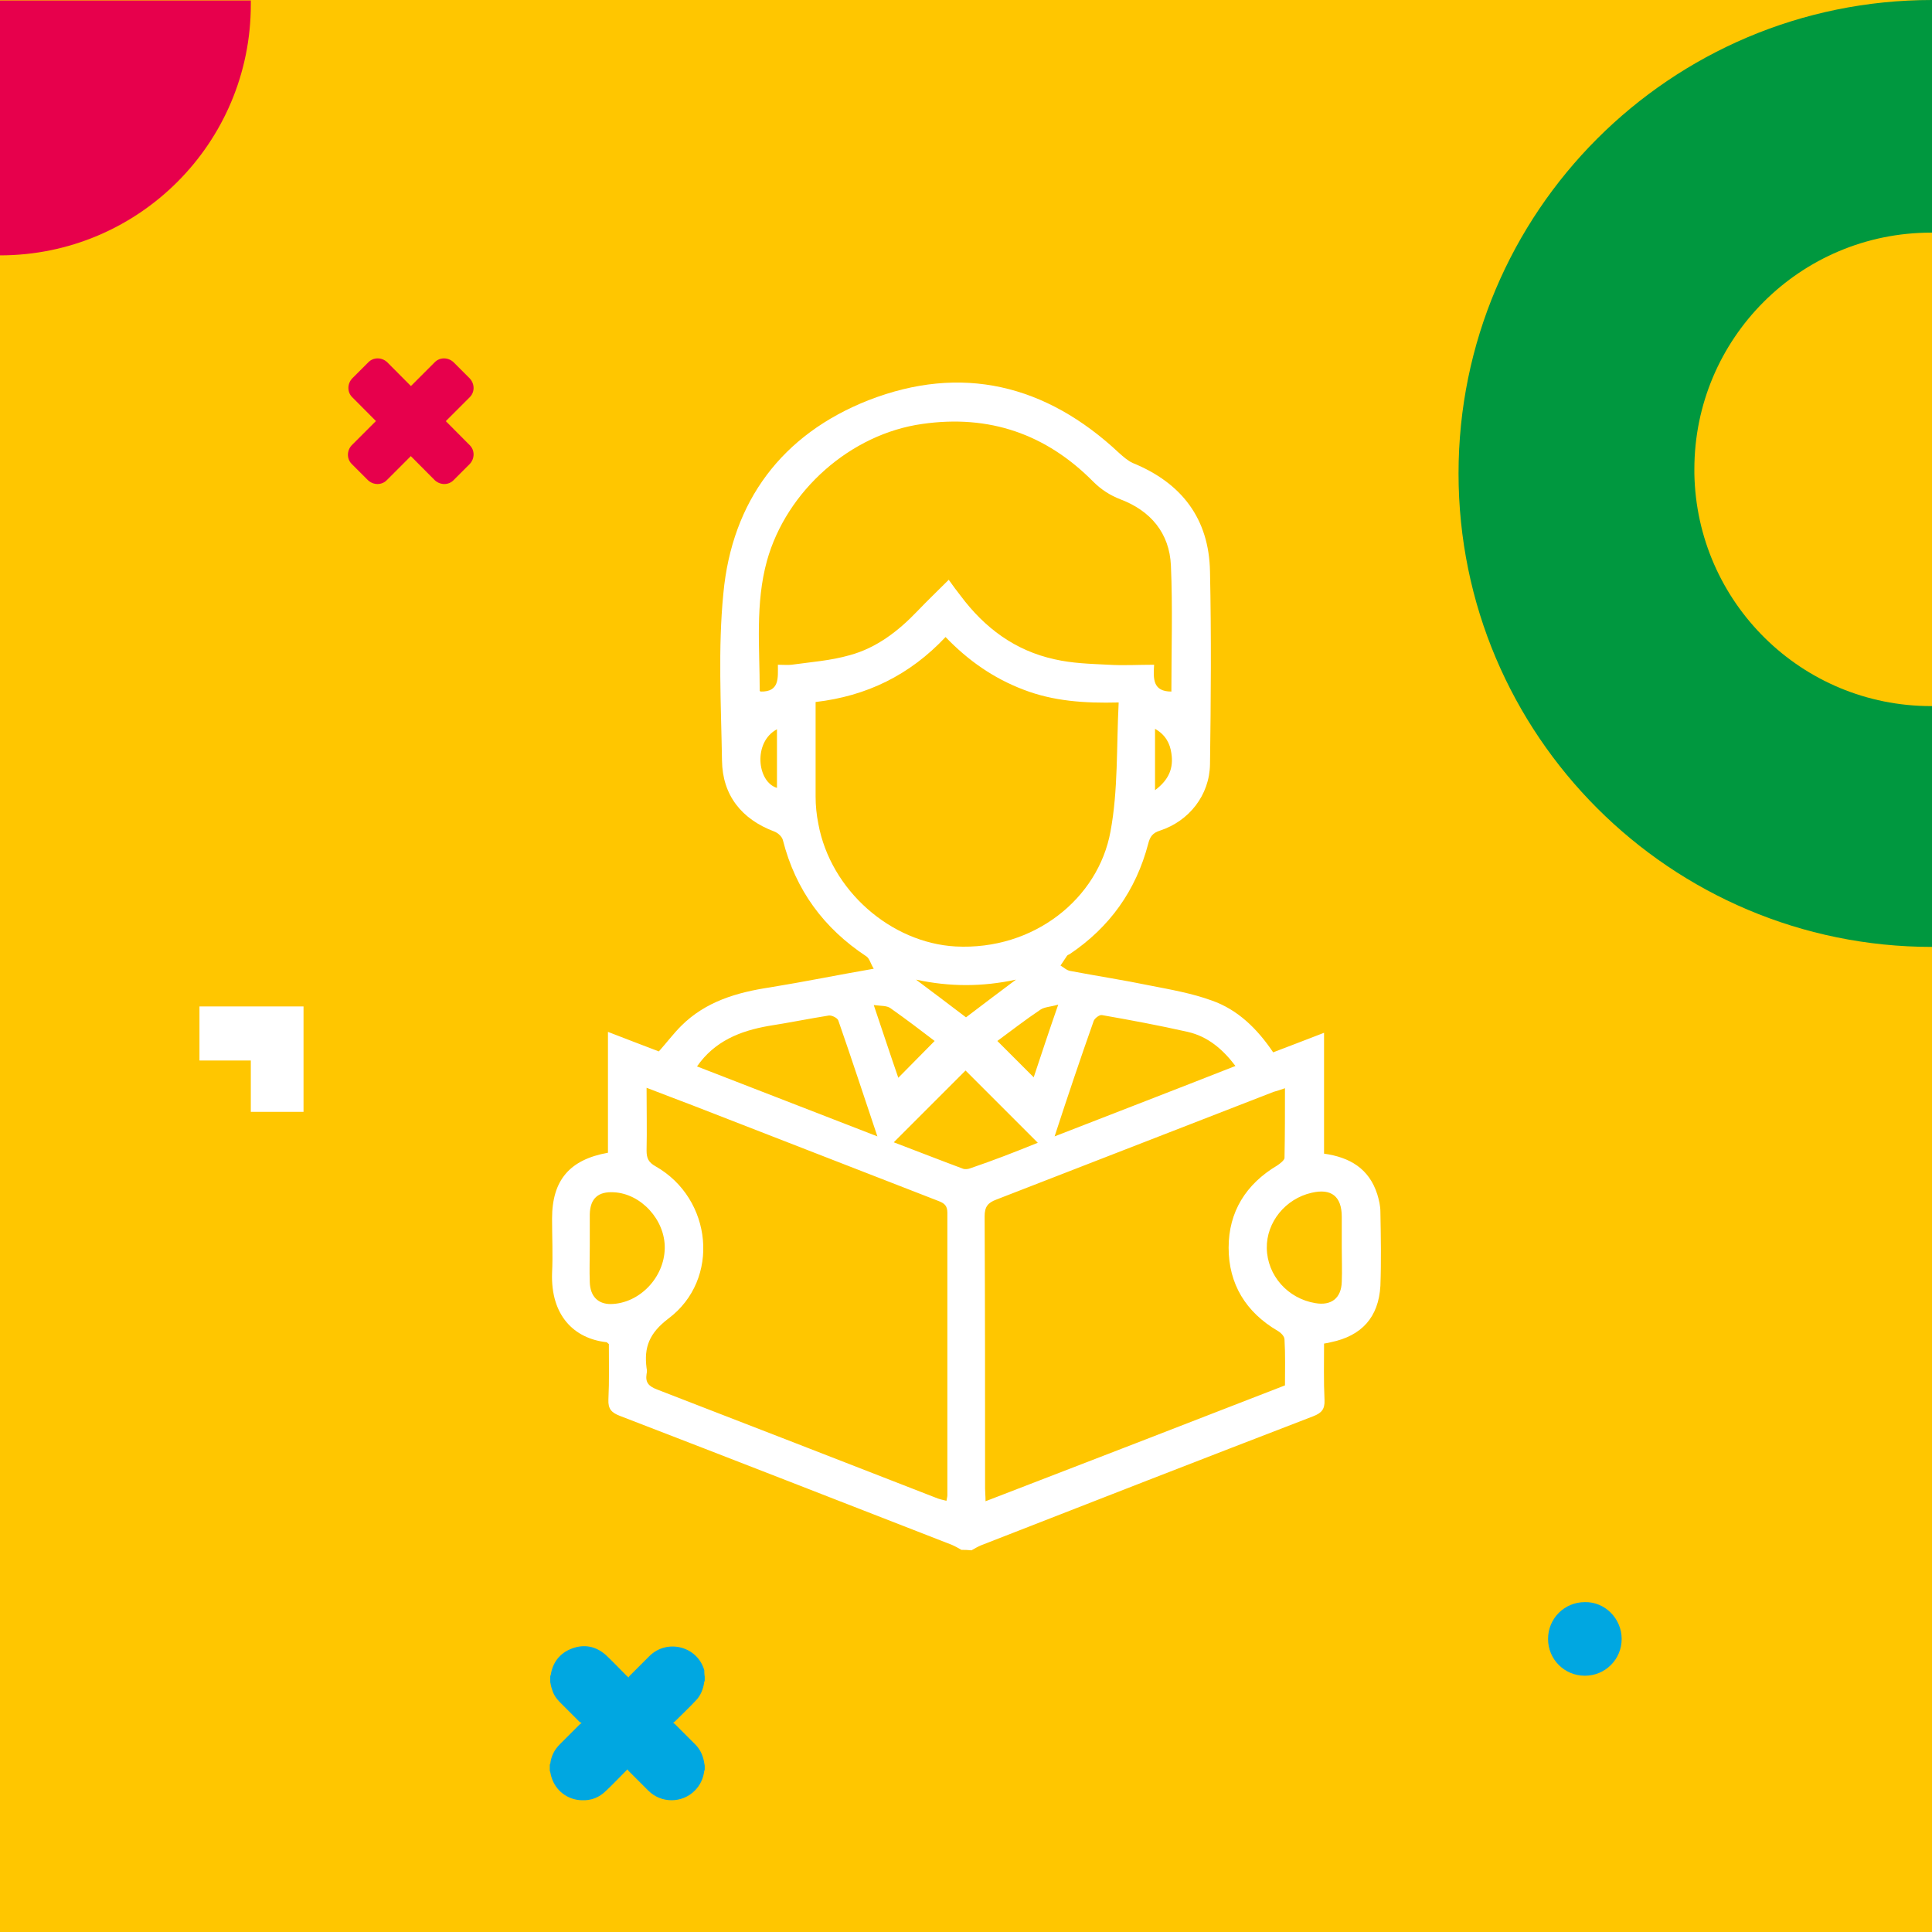
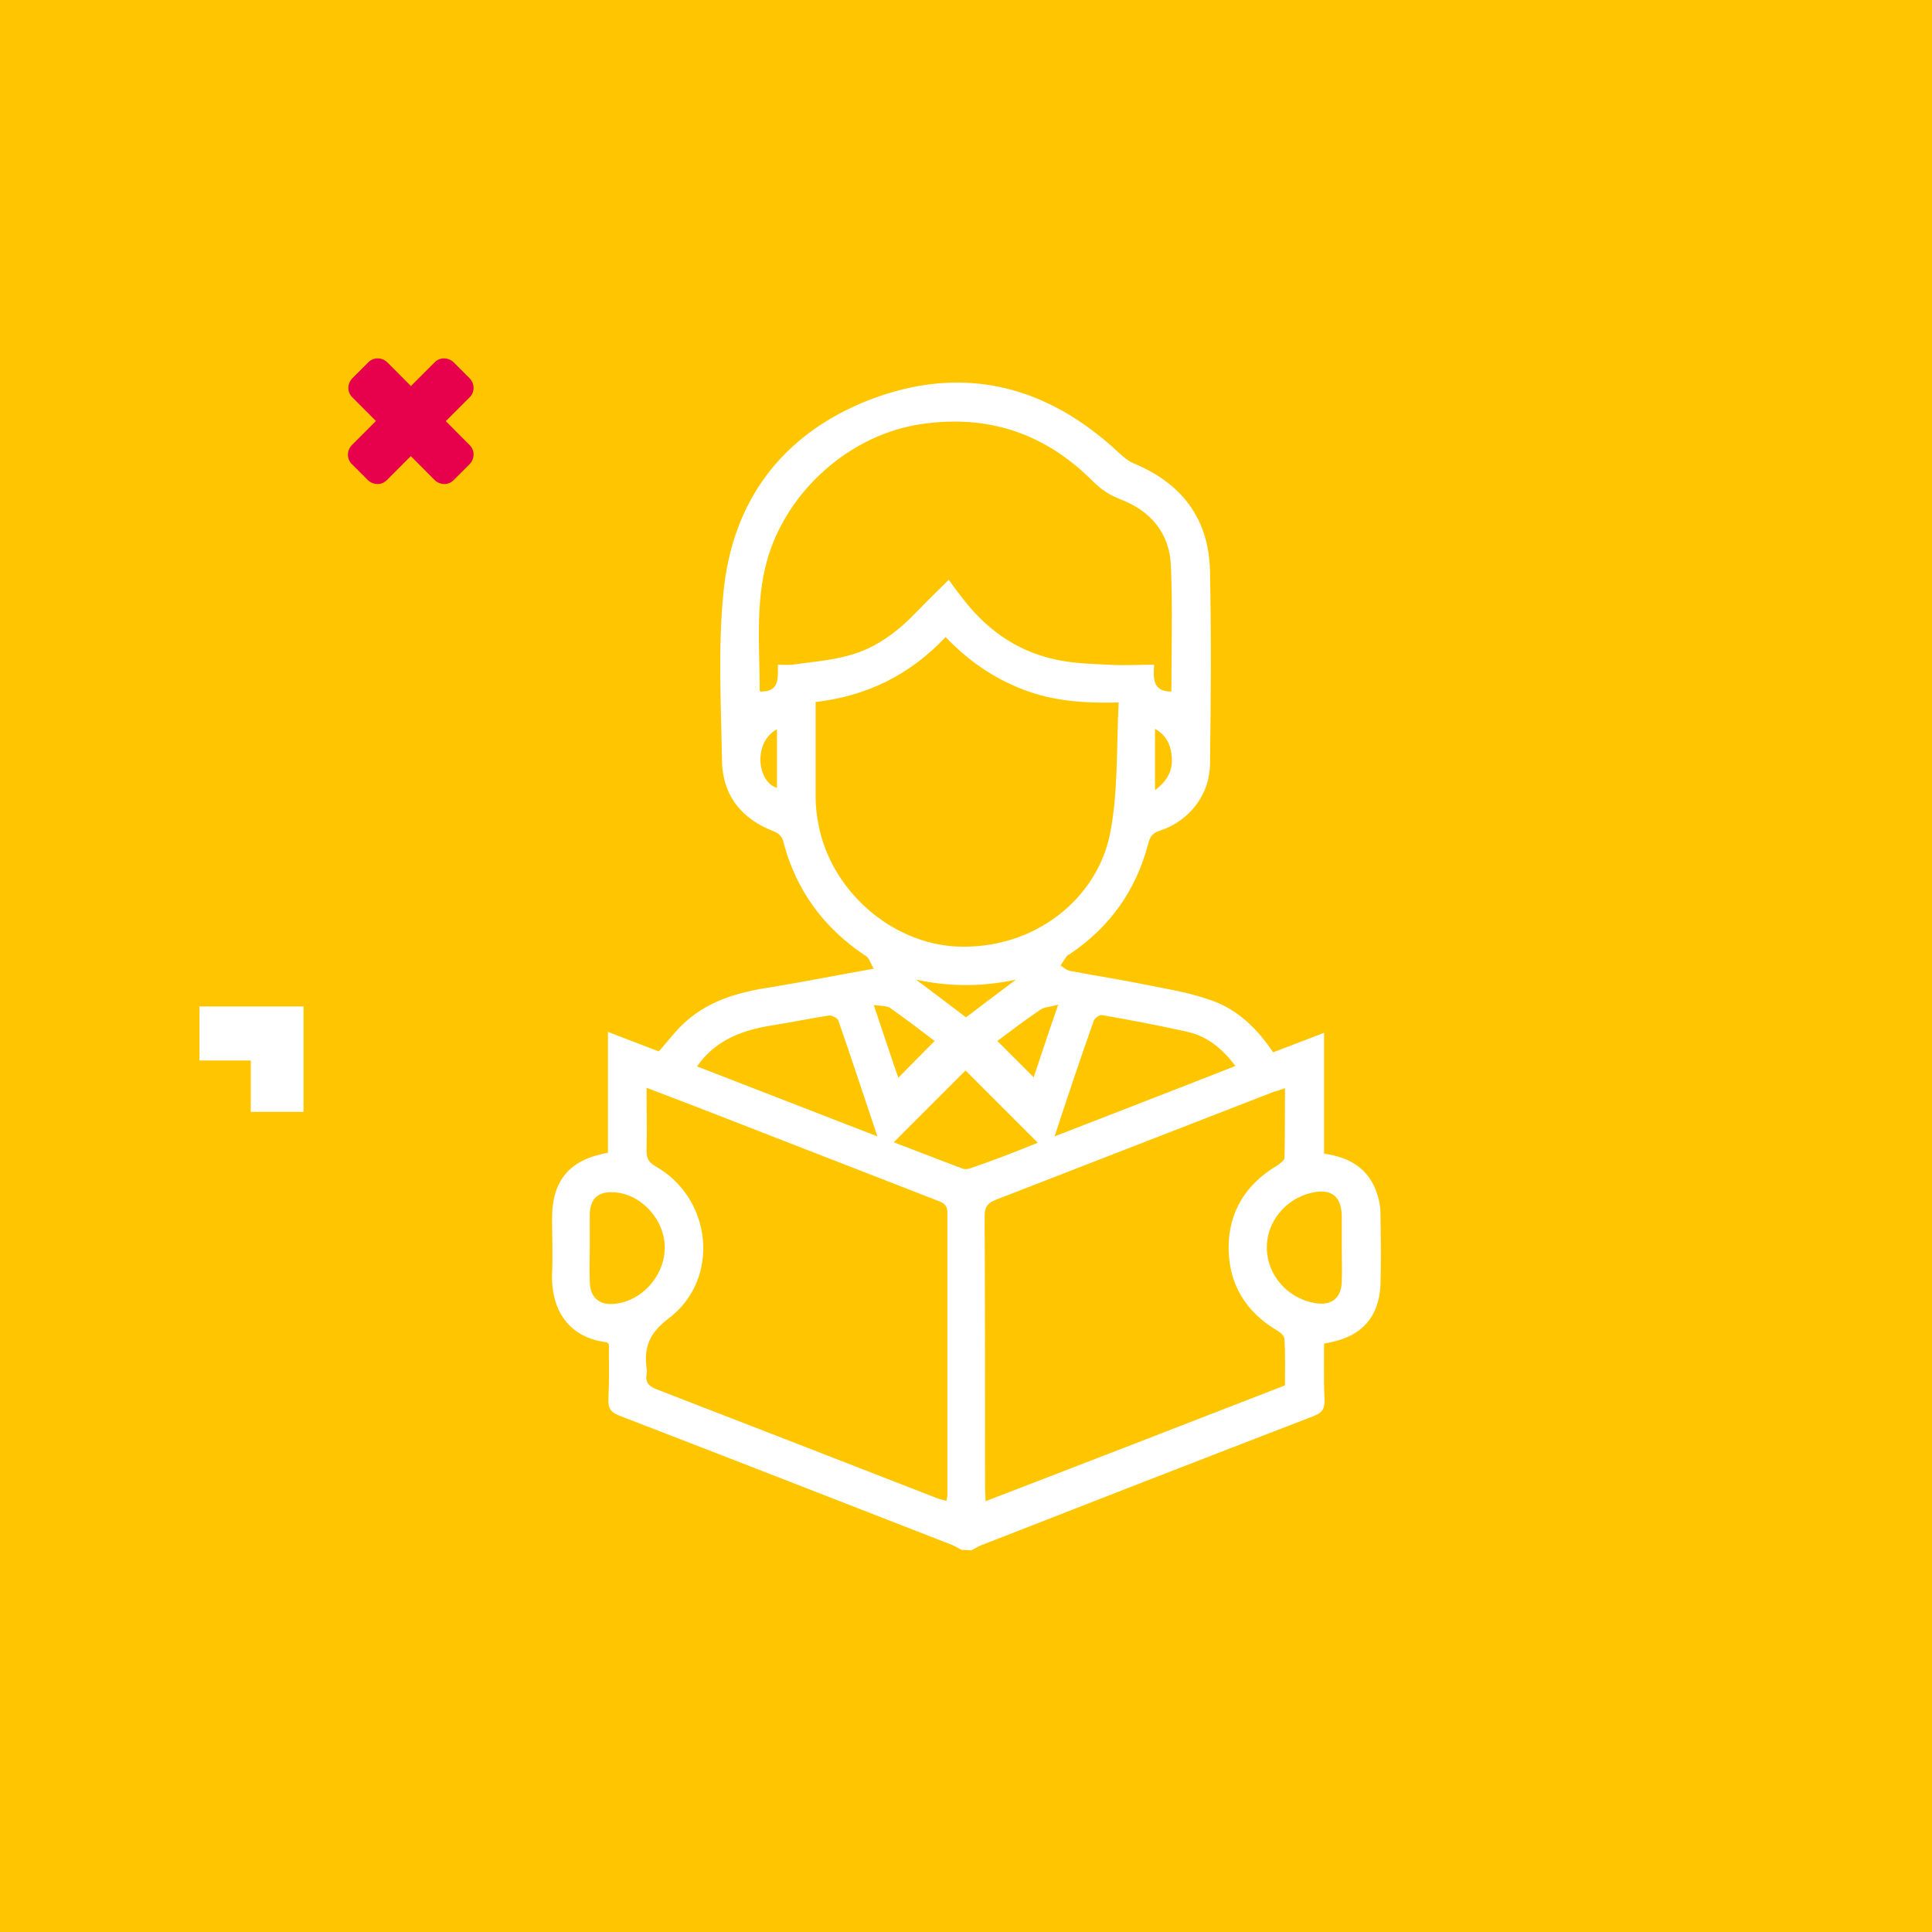
<svg xmlns="http://www.w3.org/2000/svg" version="1.1" id="Capa_1" x="0px" y="0px" viewBox="0 0 425.2 425.2" style="enable-background:new 0 0 425.2 425.2;" xml:space="preserve">
  <style type="text/css">
	.st0{fill:#FFC600;}
	.st1{fill:#FFFFFF;}
	.st2{fill:#E7004C;}
	.st3{fill:#00983F;}
	.st4{fill:#00A7E1;}
</style>
  <rect class="st0" width="425.2" height="425.2" />
  <path class="st1" d="M211.6,341.1c-0.7-0.4-1.4-0.8-2.1-1.1c-24.4-9.5-48.7-19-73.1-28.4c-1.8-0.7-2.6-1.5-2.5-3.6  c0.2-4.1,0.1-8.2,0.1-12.2c-0.3-0.2-0.4-0.4-0.5-0.4c-7.2-0.8-12.3-5.9-12-15.2c0.2-4,0-8,0-12c0-8.5,3.9-13,12.3-14.5  c0-8.7,0-17.4,0-26.6c3.9,1.5,7.5,2.9,11.2,4.3c1.7-1.9,3.2-3.9,4.9-5.6c5.4-5.4,12.3-7.4,19.6-8.5c7.4-1.2,14.7-2.7,22.8-4.1  c-0.7-1.1-0.9-2.2-1.6-2.7c-9.4-6.2-15.6-14.6-18.4-25.6c-0.2-0.8-1.1-1.6-1.9-1.9c-7.2-2.7-11.4-8-11.5-15.6  c-0.2-12.3-0.9-24.7,0.3-36.8c1.9-20.3,12.9-35,31.9-42.5c20.5-8,39.1-3.5,55.2,11.6c0.9,0.8,1.9,1.7,3,2.2  c10.8,4.4,16.8,12.3,17,23.9c0.3,14.1,0.2,28.2,0,42.4c-0.1,6.8-4.6,12.5-11,14.6c-1.6,0.5-2.2,1.3-2.6,2.9  c-2.7,10.3-8.5,18.4-17.3,24.3c-0.2,0.1-0.5,0.2-0.6,0.4c-0.5,0.7-0.9,1.4-1.4,2.1c0.7,0.4,1.4,1.1,2.2,1.2c5.8,1.1,11.7,2,17.5,3.2  c4.6,0.9,9.2,1.7,13.6,3.3c5.7,2,10,6.2,13.5,11.4c3.7-1.4,7.3-2.8,11.2-4.3c0,9,0,17.7,0,26.6c5.7,0.8,9.9,3.3,11.7,8.9  c0.4,1.3,0.7,2.6,0.7,3.9c0.1,5.4,0.2,10.9,0,16.3c-0.4,6.9-4.1,11-10.9,12.4c-0.4,0.1-0.8,0.2-1.5,0.3c0,4.1-0.1,8.3,0.1,12.4  c0.1,2.1-0.7,2.9-2.5,3.6c-24.4,9.4-48.8,18.9-73.1,28.4c-0.7,0.3-1.4,0.7-2.1,1.1C212.9,341.1,212.3,341.1,211.6,341.1z   M142.3,239.4c0,4.8,0.1,9.3,0,13.8c0,1.7,0.4,2.6,2,3.5c12.5,7.1,14.3,24.9,2.8,33.5c-4.2,3.2-5.4,6.3-4.8,10.9  c0.1,0.4,0.1,0.8,0,1.3c-0.3,1.9,0.5,2.7,2.3,3.4c20.4,7.9,40.8,15.8,61.3,23.8c0.7,0.3,1.5,0.5,2.4,0.7c0.1-0.6,0.2-0.9,0.2-1.2  c0-20.7,0-41.4,0-62.2c0-1.6-0.7-2.1-2-2.6c-18-7-36-14-54-21C149.1,242,145.9,240.8,142.3,239.4z M282.8,304.9  c0-3.4,0.1-6.8-0.1-10.1c0-0.7-0.8-1.5-1.5-1.9c-7-4.1-10.8-10.3-10.8-18.3c0-7.9,3.8-14,10.7-18.1c0.6-0.4,1.5-1.1,1.6-1.6  c0.1-5,0.1-10.1,0.1-15.4c-1.1,0.4-1.8,0.6-2.5,0.8c-20.3,7.9-40.7,15.8-61,23.7c-1.9,0.7-2.6,1.6-2.6,3.7c0.1,20,0.1,39.9,0.1,59.9  c0,0.8,0.1,1.6,0.1,2.8C239,321.9,260.9,313.4,282.8,304.9z M257.8,152.2c0-9.2,0.3-18.5-0.1-27.7c-0.3-7.2-4.5-12.1-11.1-14.6  c-2.3-0.9-4.2-2.1-6-3.9c-10.4-10.5-22.9-14.8-37.6-12.7c-15.8,2.2-29.9,14.7-34.2,30.1c-2.6,9.4-1.6,19.1-1.6,28.6  c0,0.1,0.2,0.2,0.2,0.2c4.2,0.1,3.8-3,3.8-5.9c1.2,0,2.2,0.1,3,0c4.3-0.6,8.6-0.9,12.8-2.1c5.9-1.6,10.7-5.3,14.9-9.7  c2.2-2.3,4.5-4.5,6.9-6.9c1,1.4,1.8,2.5,2.6,3.5c5.3,7.1,12,12.1,20.7,14c3.9,0.9,7.9,1,11.9,1.2c3.2,0.2,6.5,0,10,0  C253.8,149.4,253.7,152.2,257.8,152.2z M246.2,154.6c-7.6,0.2-14.4-0.3-20.9-2.8c-6.6-2.5-12.2-6.4-17.2-11.6  c-7.9,8.4-17.4,13-28.6,14.3c0,7.1,0,14,0,20.8c0,2,0.2,4,0.6,6c2.7,14.7,16,26.2,30.2,27c17.2,0.9,31.4-10.5,34.1-25.3  C246.1,173.9,245.7,164.4,246.2,154.6z M193.1,250.1c-3-8.9-5.7-17.2-8.6-25.5c-0.2-0.6-1.5-1.2-2.1-1.1c-4.4,0.7-8.8,1.6-13.3,2.3  c-6.2,1.1-11.8,3.3-15.7,8.9C166.5,239.8,179.5,244.8,193.1,250.1z M232.1,250.1c13.6-5.3,26.6-10.3,39.8-15.5  c-2.8-3.7-6.1-6.5-10.5-7.5c-6.2-1.4-12.6-2.6-18.9-3.7c-0.5-0.1-1.6,0.7-1.8,1.3C237.8,232.9,235,241.2,232.1,250.1z M228.4,251.5  c-5.4-5.4-10.7-10.7-15.9-15.9c-5.1,5.1-10.4,10.4-15.8,15.8c5,1.9,10.1,3.9,15.2,5.8c0.5,0.2,1.2,0.1,1.7-0.1  C218.6,255.4,223.5,253.5,228.4,251.5z M129.8,274.4c0,2.6-0.1,5.2,0,7.8c0.1,3.1,1.8,4.8,4.6,4.8c6.3-0.1,11.8-5.8,11.9-12.3  c0.1-6.2-5.2-12-11.2-12.3c-3.4-0.2-5.2,1.3-5.3,4.8C129.8,269.6,129.8,272,129.8,274.4z M295.3,274.6c0-2.3,0-4.5,0-6.8  c0-4.5-2.3-6.3-6.6-5.3c-5.8,1.3-10,6.5-9.9,12.2c0.1,6,4.6,11.1,10.7,12.1c3.5,0.6,5.7-1.1,5.8-4.7  C295.4,279.6,295.3,277.1,295.3,274.6z M197.7,237.2c2.7-2.7,5.3-5.4,8-8.1c-3-2.3-6.3-4.8-9.7-7.2c-0.8-0.6-2.1-0.5-3.7-0.7  C194.3,227.1,196,232.3,197.7,237.2z M219.5,229.1c2.7,2.7,5.4,5.4,8,8c1.6-4.8,3.3-10,5.4-16c-1.7,0.5-3,0.5-3.9,1.1  C225.7,224.4,222.5,226.9,219.5,229.1z M212.6,223.9c3.8-2.9,7.4-5.6,11-8.3c-7.4,1.6-14.6,1.6-22,0  C205.2,218.3,208.8,221,212.6,223.9z M171,160.5c-5.3,2.8-4.4,11.6,0,12.9C171,169.2,171,165,171,160.5z M254.2,173.9  c3.1-2.3,4.1-4.9,3.6-8.1c-0.3-2.2-1.3-4.1-3.6-5.4C254.2,165,254.2,169.2,254.2,173.9z" />
  <g>
    <path class="st2" d="M95.7,105.7L77.5,87.4c-1.1-1.1-1.1-2.9,0-4.1l3.6-3.6c1.1-1.1,2.9-1.1,4.1,0L103.4,98c1.1,1.1,1.1,2.9,0,4.1   l-3.6,3.6C98.7,106.8,96.9,106.8,95.7,105.7z" />
    <path class="st2" d="M103.4,87.4l-18.3,18.3c-1.1,1.1-2.9,1.1-4.1,0l-3.6-3.6c-1.1-1.1-1.1-2.9,0-4.1l18.3-18.3   c1.1-1.1,2.9-1.1,4.1,0l3.6,3.6C104.5,84.5,104.5,86.3,103.4,87.4z" />
  </g>
-   <path class="st3" d="M425.2,155.4c-0.1,0-0.1,0-0.2,0c-28.5,0-51.6-22.8-52.1-51.2c0-0.3,0-0.6,0-0.9c0-28.8,23.3-52.1,52.1-52.1  c0.1,0,0.1,0,0.2,0V0C367.6,0,321,46.7,321,104.2c0,57.6,46.7,104.2,104.2,104.2V155.4z" />
-   <rect x="244.4" y="390.8" class="st0" width="10.7" height="10.7" />
-   <path class="st4" d="M356.9,360.7c0,4.5-3.6,8.1-8.1,8.1c-4.5,0-8.1-3.6-8.1-8.1c0-4.5,3.6-8.1,8.1-8.1  C353.2,352.5,356.9,356.2,356.9,360.7" />
-   <path class="st2" d="M0,56.2c30.5,0,55.2-24.7,55.2-55.2c0-0.3,0-0.6,0-0.9H0V56.2z" />
  <polygon class="st1" points="55.2,221.5 43.9,221.5 43.9,233.4 55.2,233.4 55.2,244.7 66.8,244.7 66.8,233.4 66.8,221.5 " />
-   <path class="st4" d="M155.1,369c0,0.3,0,0.5,0,0.8c0,0.1,0,0.2-0.1,0.3c-0.2,1.6-0.8,3.1-1.9,4.2c-1.5,1.6-3.1,3.1-4.6,4.6  c-0.1,0.1-0.2,0.1-0.3,0.2c0,0,0,0.1,0,0.1c0.1,0.1,0.2,0.1,0.3,0.2c1.5,1.5,3,3,4.5,4.5c1,1,1.6,2.2,1.9,3.6  c0.1,0.4,0.1,0.7,0.2,1.1c0,0.3,0,0.5,0,0.8c0,0.1,0,0.2-0.1,0.3c-0.2,1.7-0.9,3.2-2.1,4.4c-2.8,2.8-7.4,2.8-10.2,0  c-1.5-1.5-2.9-2.9-4.4-4.4c-0.1-0.1-0.1-0.2-0.2-0.3c-0.2,0.2-0.2,0.2-0.3,0.3c-1.5,1.5-2.9,3-4.4,4.4c-1.5,1.5-3.3,2.2-5.4,2.1  c-3.1-0.1-5.7-2.1-6.6-5c-0.2-0.5-0.2-1-0.4-1.5c0-0.4,0-0.9,0-1.3c0-0.1,0-0.1,0.1-0.2c0.2-1.7,0.9-3.1,2.1-4.3  c1.5-1.5,2.9-2.9,4.4-4.4c0.1-0.1,0.2-0.1,0.4-0.3c-0.2-0.1-0.3-0.2-0.4-0.2c-1.5-1.5-3-3-4.4-4.4c-0.8-0.8-1.4-1.7-1.7-2.8  c-0.2-0.5-0.3-1.1-0.4-1.6c0-0.4,0-0.9,0-1.3c0-0.1,0-0.1,0.1-0.2c0.4-2.8,2-4.9,4.7-5.9c2.7-1,5.2-0.5,7.4,1.4  c1.6,1.5,3.1,3.1,4.7,4.7c0.1,0.1,0.2,0.1,0.3,0.3c0.1-0.1,0.1-0.2,0.2-0.3c1.5-1.5,2.9-2.9,4.4-4.4c3.9-3.9,10.6-2.2,12.1,3.1  C155,367.9,155,368.4,155.1,369z" />
  <rect x="76.7" y="554.9" class="st0" width="10.7" height="10.7" />
</svg>